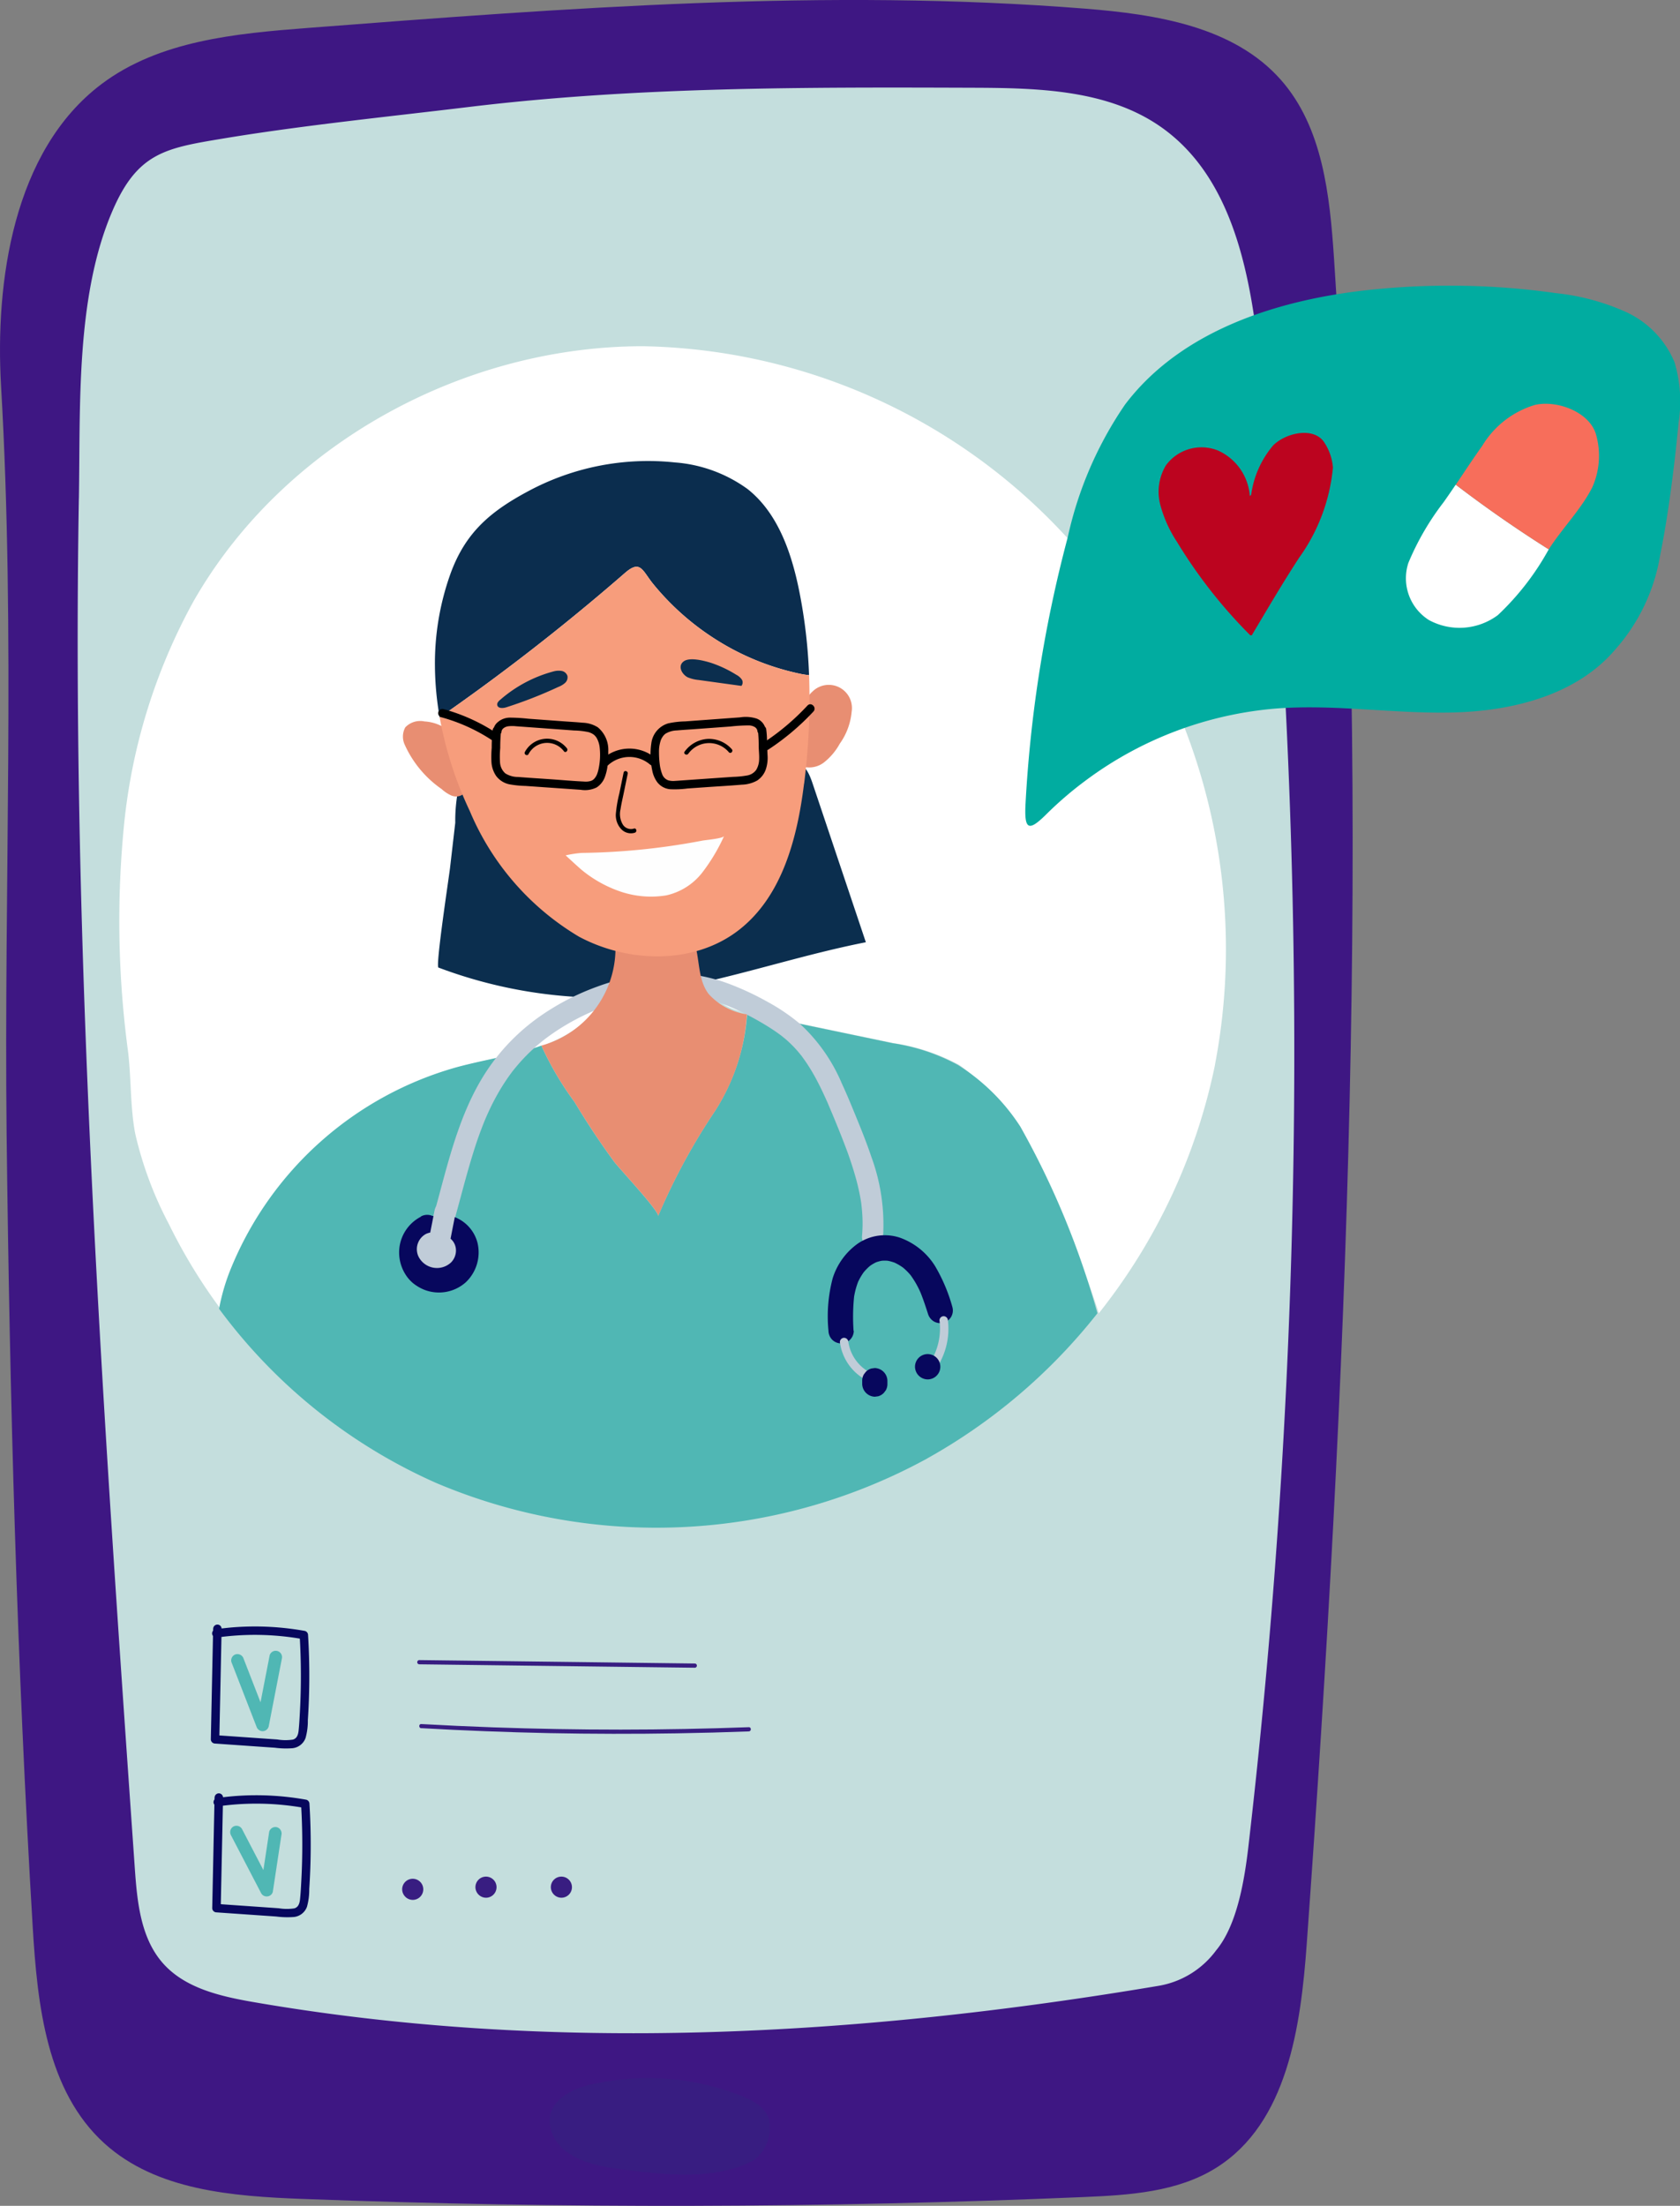
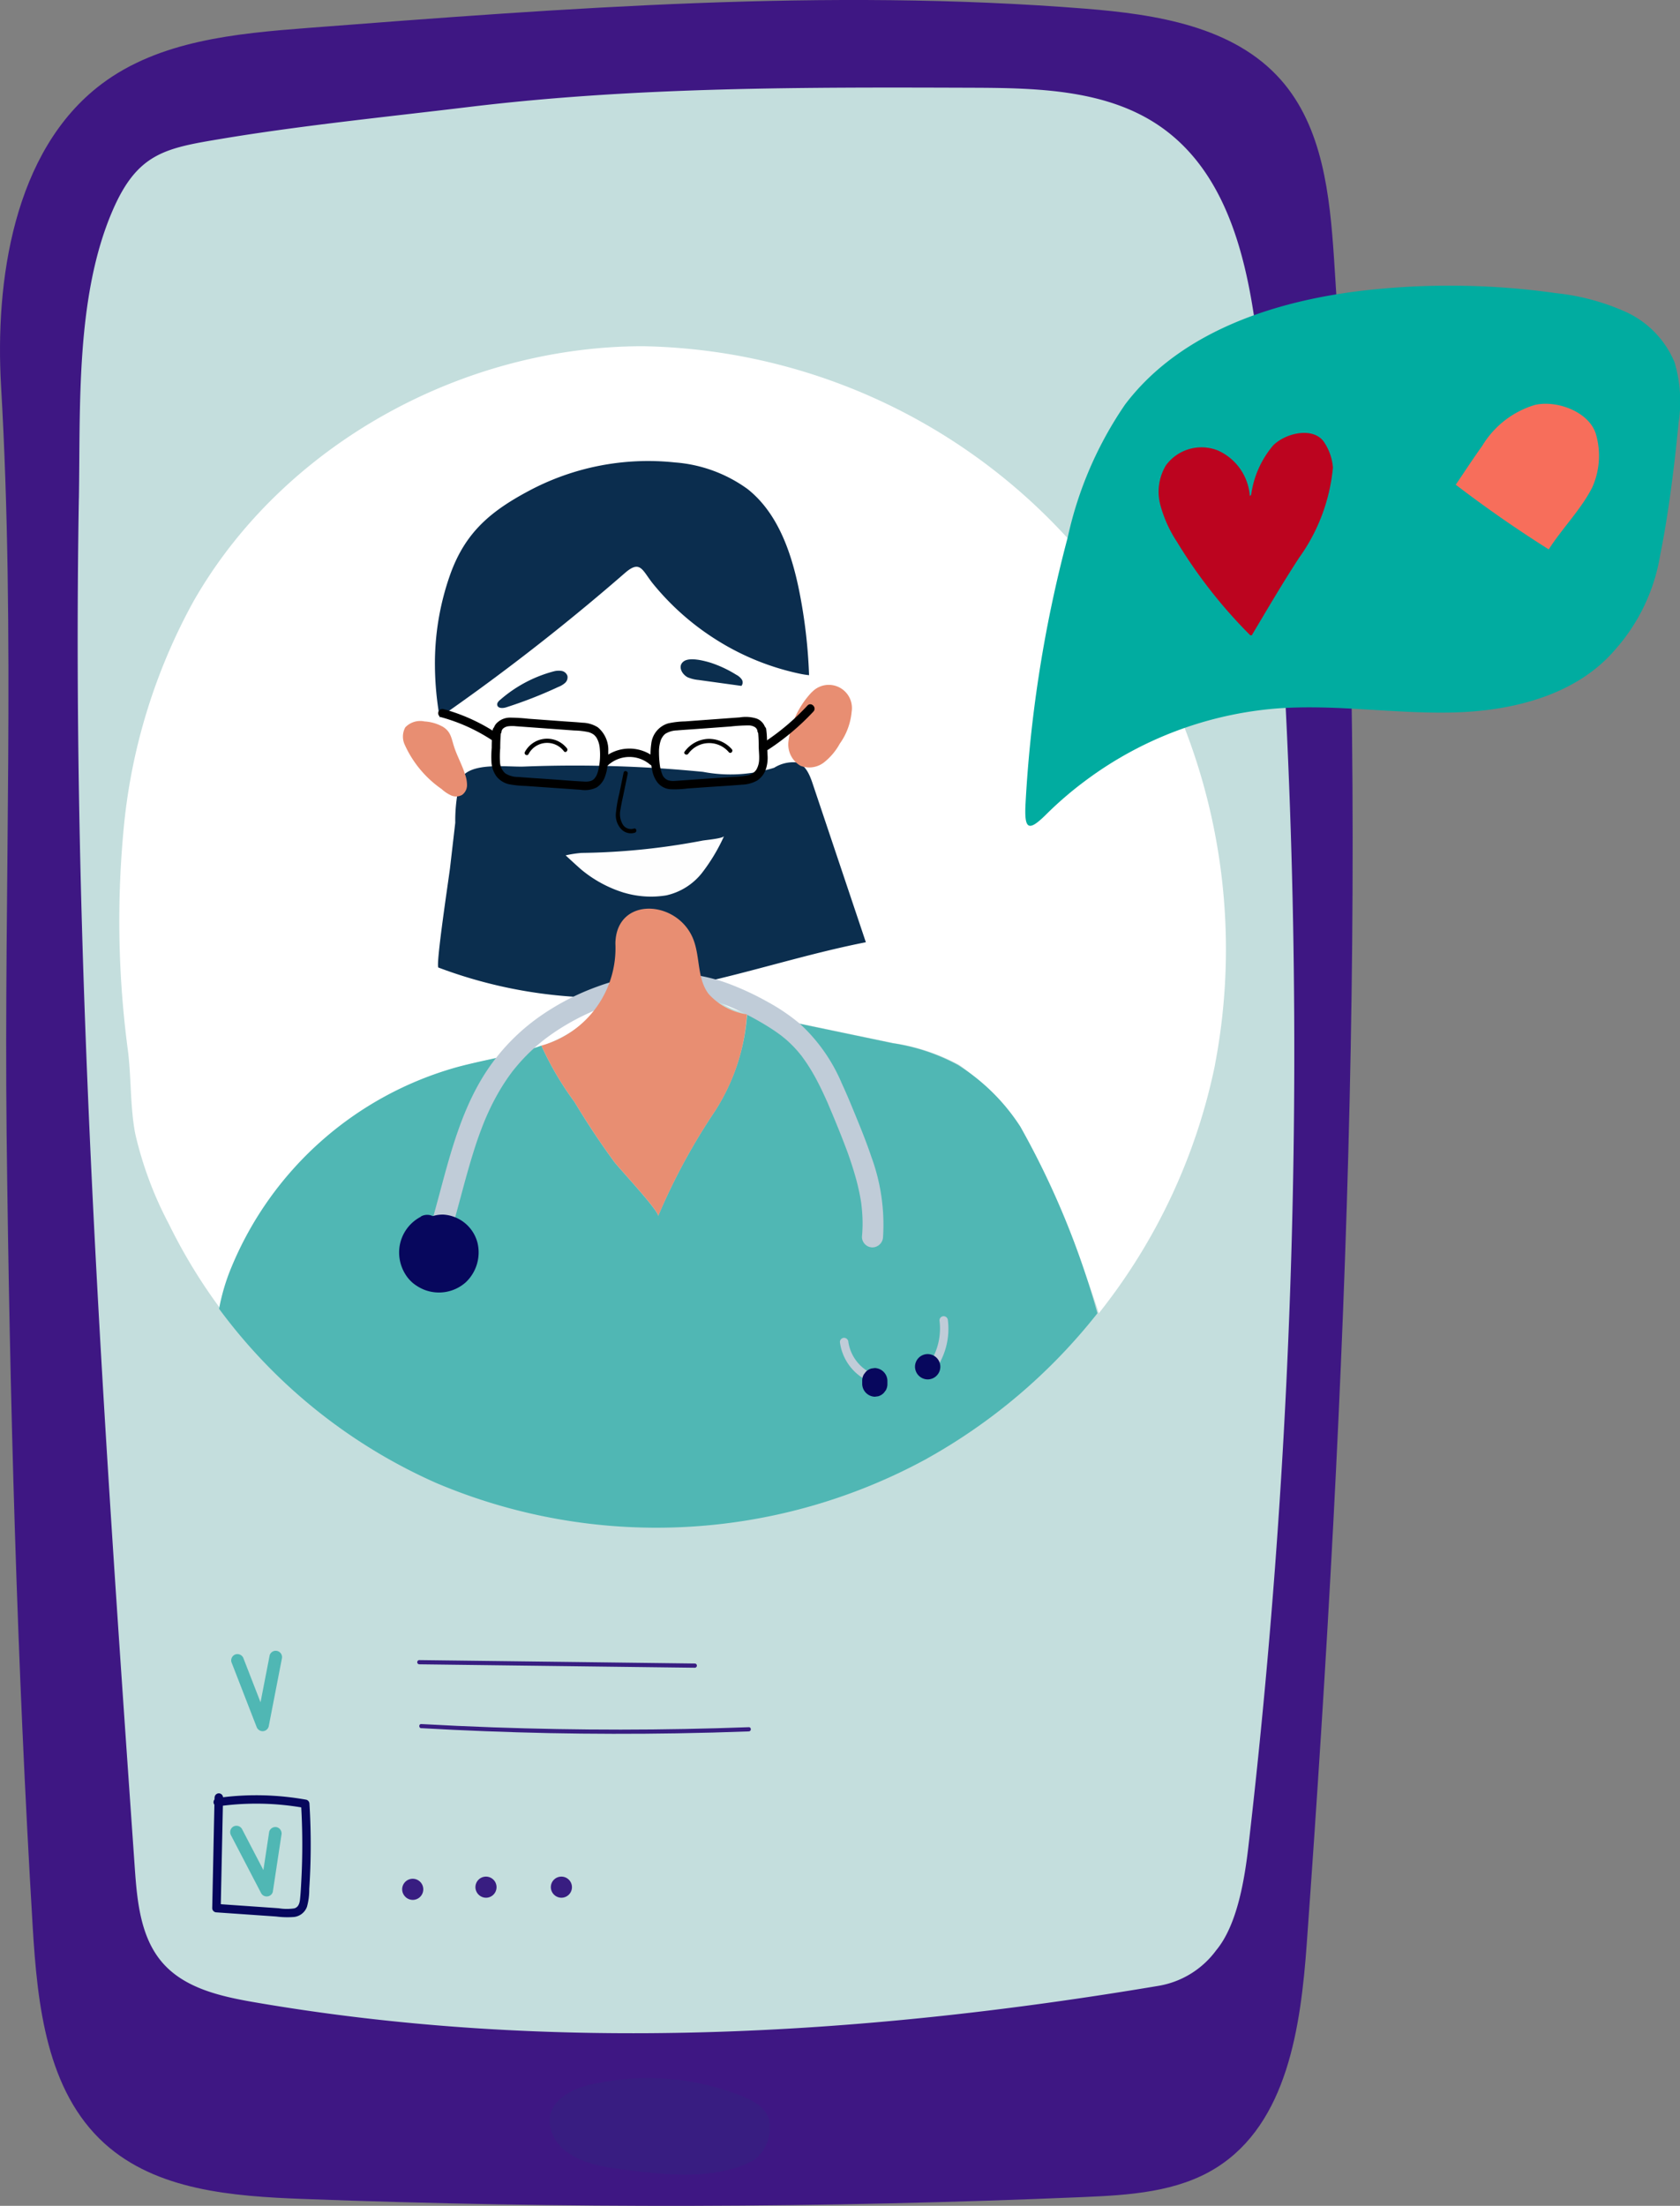
<svg xmlns="http://www.w3.org/2000/svg" width="101.547" height="133.299" viewBox="0 0 101.547 133.299">
  <rect x="0" y="0" width="101.547" height="133.299" fill="#808080" stroke="none" />
  <g id="Group_40" data-name="Group 40" transform="translate(-502.927 -909)">
    <g id="Group_31" data-name="Group 31" transform="translate(502.927 909)">
      <path id="Path_137" data-name="Path 137" d="M6.146,5.074c3.485-2.619,8.094-3.048,12.44-3.383C34.226.487,49.942-.718,65.579.523c4.3.341,8.986,1.07,11.84,4.3,2.537,2.871,2.96,6.984,3.216,10.807,2.27,33.9.791,67.938-1.648,101.824-.363,5.048-1.177,10.844-5.46,13.54-2.354,1.482-5.272,1.661-8.05,1.778q-23.574,1-47.178.113c-4.236-.159-8.841-.508-11.984-3.353-3.5-3.168-4.056-8.374-4.338-13.085C1.021,100.5.586,84.522.4,68.546.234,53.509.936,38.335.064,23.33-.3,17.073.781,9.106,6.146,5.074" transform="translate(0 -0.001)" fill="#3e1783" />
      <path id="Path_138" data-name="Path 138" d="M55.311,87.089c-.47,27.613,1.456,55.2,3.38,82.753.142,2.032.347,4.222,1.691,5.752,1.324,1.507,3.435,2,5.412,2.347,18.072,3.134,36.609,2.077,54.7-.957a5.444,5.444,0,0,0,3.564-2.164c1.276-1.532,1.716-4.3,1.946-6.278a416.983,416.983,0,0,0,.722-89.317c-.539-5.4-1.557-11.459-6-14.581-3.223-2.264-7.439-2.362-11.377-2.376C99.191,62.233,89,62.207,78.9,63.428c-4.887.591-10.09,1.113-14.925,1.918-3.414.569-5.11.845-6.619,4.328-2.249,5.19-1.948,11.855-2.043,17.415" transform="translate(-50.544 -56.965)" fill="#c4dedd" />
      <path id="Path_139" data-name="Path 139" d="M151.033,289.548a35.609,35.609,0,0,1-7.023,15.015,52.211,52.211,0,0,0-5.152-11.262,10.809,10.809,0,0,0-3.282-3.743,12.007,12.007,0,0,0-3.942-1.315l-8.62-1.8a4.056,4.056,0,0,1-2.5-1.177c-.709-.917-.507-2.239-.933-3.316-.948-2.4-4.668-2.608-4.707.269-.047,3.277-1.666,5.238-4.8,6.281-1.562.519-3.2.76-4.79,1.191a20.81,20.81,0,0,0-13.605,12.054,12.308,12.308,0,0,0-.761,2.546,32.768,32.768,0,0,1-3.123-5.13,22.318,22.318,0,0,1-2.032-5.462c-.306-1.617-.233-3.342-.435-4.981a59.135,59.135,0,0,1-.28-13.232,35.256,35.256,0,0,1,4.243-13.952c5.409-9.47,16.257-15.408,27.162-15.41a35.621,35.621,0,0,1,28.025,14.468,37.06,37.06,0,0,1,6.551,28.956" transform="translate(-77.592 -225.201)" fill="#fff" />
      <path id="Path_140" data-name="Path 140" d="M311.48,554a28.333,28.333,0,0,0,8.158,1.761c6.007.268,11.771-2.135,17.672-3.292l-3.221-9.6c-.175-.523-.423-1.117-.953-1.267a2.174,2.174,0,0,0-1.369.323,8.862,8.862,0,0,1-4.3.247,79.247,79.247,0,0,0-10.823-.32c-1,.039-3.319-.306-3.826.774a9.6,9.6,0,0,0-.326,2.622l-.316,2.73c-.062.533-.887,5.954-.7,6.022" transform="translate(-284.974 -495.528)" fill="#0b2e4e" />
      <path id="Path_141" data-name="Path 141" d="M562.053,487.249a1.4,1.4,0,0,1,2.4,1.176,3.93,3.93,0,0,1-.72,1.943,3.71,3.71,0,0,1-.959,1.135,1.453,1.453,0,0,1-1.414.2,1.492,1.492,0,0,1-.721-1.523,5.289,5.289,0,0,1,1.409-2.934" transform="translate(-512.974 -445.425)" fill="#e88e72" />
      <path id="Path_142" data-name="Path 142" d="M288.88,512.986a2.581,2.581,0,0,0-1.069-.3,1.244,1.244,0,0,0-1.161.358,1.164,1.164,0,0,0-.042,1.031,6.522,6.522,0,0,0,2.242,2.7,2.179,2.179,0,0,0,.57.381.737.737,0,0,0,.662-.029.727.727,0,0,0,.3-.581,1.935,1.935,0,0,0-.119-.664c-.184-.589-.5-1.137-.679-1.719-.157-.5-.186-.877-.7-1.178" transform="translate(-262.153 -469.089)" fill="#e88e72" />
      <path id="Path_143" data-name="Path 143" d="M331.82,340.589a5.3,5.3,0,0,1-.569-.09,15.419,15.419,0,0,1-5.1-2.089,15.719,15.719,0,0,1-3.753-3.331c-.663-.816-.761-1.491-1.712-.663q-1.125.979-2.273,1.932-4.312,3.584-8.922,6.79a18.678,18.678,0,0,1-.286-3.048,16.061,16.061,0,0,1,.942-5.64c.9-2.471,2.391-3.749,4.709-4.986a15.309,15.309,0,0,1,8.848-1.732,8.564,8.564,0,0,1,4.4,1.61c1.782,1.412,2.6,3.708,3.073,5.932a31.635,31.635,0,0,1,.642,5.316" transform="translate(-282.915 -299.787)" fill="#0b2d4e" />
      <path id="Path_144" data-name="Path 144" d="M394.762,1482.874c2.709.362,6,.8,8.408-.5a2.47,2.47,0,0,0,.923-2.358c-.106-.676-.794-1.143-1.423-1.412a15.263,15.263,0,0,0-9.137-.843c-1.192.2-2.9.963-2.7,2.455.255,1.857,2.369,2.451,3.929,2.66" transform="translate(-357.592 -1351.835)" fill="#381d81" />
      <path id="Path_145" data-name="Path 145" d="M208.892,738.157a34.529,34.529,0,0,1-10.47,8.873,34.117,34.117,0,0,1-29.493,1.384A32.807,32.807,0,0,1,155.8,737.886a12.306,12.306,0,0,1,.761-2.546,20.81,20.81,0,0,1,13.605-12.054c1.589-.432,3.228-.672,4.79-1.192.11-.037.218-.074.323-.113a18.935,18.935,0,0,0,2.009,3.414q1.113,1.86,2.394,3.608c.279.379,2.747,3.008,2.652,3.286a37.723,37.723,0,0,1,3.42-6.322A12.517,12.517,0,0,0,187.728,720l.168.036,8.62,1.8a12.006,12.006,0,0,1,3.942,1.315,12.224,12.224,0,0,1,3.774,3.725,50.746,50.746,0,0,1,4.659,11.28" transform="translate(-142.558 -658.794)" fill="#50b7b4" />
      <path id="Path_146" data-name="Path 146" d="M309.57,706.745c.38-1.356.719-2.725,1.139-4.07.2-.654.429-1.3.688-1.937l.048-.116c.056-.137-.058.134,0,0l.083-.191q.109-.247.226-.491.217-.45.464-.883.26-.454.557-.886.132-.192.272-.378a1.178,1.178,0,0,1,.077-.1c-.117.125-.018.024.005-.006q.093-.118.19-.233a11.067,11.067,0,0,1,1.339-1.347q.173-.147.352-.287c.02-.015.041-.03.06-.047-.141.12-.04.031-.008.007q.107-.081.216-.16.393-.285.806-.54a14.341,14.341,0,0,1,1.673-.889l.218-.1c.045-.019.161-.042-.006,0a1.008,1.008,0,0,0,.11-.046q.239-.1.482-.187.447-.164.9-.3t.916-.232q.229-.049.46-.091l.23-.039.115-.018c.045-.007.231-.025.022,0a13.1,13.1,0,0,1,1.853-.088q.2.009.406.026l.219.022.109.013c.116.013-.167-.024.011,0a9.186,9.186,0,0,1,1.016.21,11.168,11.168,0,0,1,1.11.359l.218.085.13.053c.149.061-.127-.056.02.009.186.081.371.164.554.252a16.29,16.29,0,0,1,1.979,1.109q.21.139.413.289c.036.027.076.053.11.082-.126-.11-.01-.007.015.013q.125.1.246.2a7.212,7.212,0,0,1,.74.746q.084.1.164.2a1.264,1.264,0,0,1,.08.1c-.094-.145-.018-.022,0,.007q.167.223.32.457c.19.288.364.586.527.89.171.319.33.644.481.973q.1.218.2.437l.1.24.051.12-.013-.032.034.08c.3.709.591,1.421.866,2.14a21.309,21.309,0,0,1,.73,2.223c.1.389.187.781.251,1.178q.011.071.022.142c0,.032.034.194,0,.02.014.078.02.159.028.238q.033.309.046.62a8.535,8.535,0,0,1-.032,1.152.64.64,0,0,0,.638.638.655.655,0,0,0,.638-.638,11.867,11.867,0,0,0-.714-4.854c-.259-.772-.56-1.529-.869-2.283-.294-.719-.587-1.44-.915-2.145a10.362,10.362,0,0,0-2.514-3.581,11.914,11.914,0,0,0-1.989-1.35,17.152,17.152,0,0,0-2.224-1.044,10.234,10.234,0,0,0-4.15-.674,13.3,13.3,0,0,0-3.9.81,14.767,14.767,0,0,0-3.589,1.884,12.394,12.394,0,0,0-2.912,2.942c-1.65,2.357-2.365,5.2-3.1,7.937q-.137.506-.277,1.012a.638.638,0,0,0,1.23.339" transform="translate(-282.108 -632.999)" fill="#c0ccd8" />
-       <path id="Path_147" data-name="Path 147" d="M590.139,884a12.114,12.114,0,0,1,.036-2.115l-.027.2a4.579,4.579,0,0,1,.3-1.14l-.077.183a3.516,3.516,0,0,1,.44-.753l-.12.155a3.044,3.044,0,0,1,.52-.524l-.155.12a2.51,2.51,0,0,1,.52-.308l-.183.077a2.183,2.183,0,0,1,.555-.152l-.2.027a2.21,2.21,0,0,1,.554,0l-.2-.027a2.558,2.558,0,0,1,.6.165l-.183-.077a3.127,3.127,0,0,1,.686.4l-.155-.12a3.58,3.58,0,0,1,.612.615l-.12-.155a5.588,5.588,0,0,1,.695,1.233l-.077-.183c.184.44.331.893.477,1.347a.806.806,0,0,0,.352.457.765.765,0,0,0,1.124-.864,10.236,10.236,0,0,0-1.039-2.465,4.15,4.15,0,0,0-2.134-1.731,2.893,2.893,0,0,0-2.547.359,4.061,4.061,0,0,0-1.517,2.094,8.985,8.985,0,0,0-.255,3.171.8.8,0,0,0,.224.541.765.765,0,0,0,1.306-.541" transform="translate(-538.545 -803.571)" fill="#07075d" />
      <path id="Path_148" data-name="Path 148" d="M597.155,951.243a3.037,3.037,0,0,0,2.114,2.516.255.255,0,0,0,.136-.492,2.524,2.524,0,0,1-1.739-2.024.263.263,0,0,0-.255-.255.256.256,0,0,0-.255.255" transform="translate(-546.388 -870.143)" fill="#c0ccd8" />
      <path id="Path_149" data-name="Path 149" d="M661.855,935.882a3.833,3.833,0,0,1-.531,2.484c-.172.281.269.537.44.257a4.278,4.278,0,0,0,.6-2.741.263.263,0,0,0-.255-.255.257.257,0,0,0-.255.255" transform="translate(-605.068 -856.088)" fill="#c0ccd8" />
      <path id="Path_150" data-name="Path 150" d="M613.044,973.271v.2a.787.787,0,0,0,.765.765l.2-.027a.765.765,0,0,0,.338-.2l.12-.155a.761.761,0,0,0,.1-.386v-.2a.786.786,0,0,0-.765-.765l-.2.027a.766.766,0,0,0-.338.2l-.12.155a.761.761,0,0,0-.1.386" transform="translate(-560.928 -889.831)" fill="#07075d" />
      <path id="Path_151" data-name="Path 151" d="M651.339,964.083a.765.765,0,1,0-.765-.765.774.774,0,0,0,.765.765" transform="translate(-595.267 -880.724)" fill="#07075d" />
      <path id="Path_152" data-name="Path 152" d="M397.371,652.27a12.178,12.178,0,0,1-1.947,5.879,37.728,37.728,0,0,0-3.42,6.322c.1-.277-2.373-2.906-2.652-3.285q-1.279-1.747-2.394-3.608a18.937,18.937,0,0,1-2.009-3.414A6.109,6.109,0,0,0,389.421,648c.039-2.877,3.759-2.664,4.707-.269.426,1.077.224,2.4.933,3.316a3.861,3.861,0,0,0,2.31,1.227" transform="translate(-352.224 -590.977)" fill="#e88e72" />
-       <path id="Path_153" data-name="Path 153" d="M334.607,416c-.406,3.286-1.318,6.8-3.93,8.836-2.691,2.1-6.659,2.018-9.671.411a16.049,16.049,0,0,1-6.6-7.589,22.7,22.7,0,0,1-1.823-5.667q4.606-3.2,8.922-6.79,1.148-.953,2.273-1.932c.951-.827,1.049-.153,1.712.663a15.717,15.717,0,0,0,3.753,3.331,15.422,15.422,0,0,0,5.1,2.089,5.324,5.324,0,0,0,.569.09,40.779,40.779,0,0,1-.3,6.558" transform="translate(-286.007 -368.641)" fill="#f79d7c" />
      <path id="Path_154" data-name="Path 154" d="M405.747,597.764a5.727,5.727,0,0,0,2.527.156,3.8,3.8,0,0,0,2.16-1.356,11.092,11.092,0,0,0,1.336-2.228c-.075.15-1.126.239-1.315.276q-.736.141-1.477.256-1.455.226-2.924.348-1.442.12-2.89.138a6.577,6.577,0,0,0-.97.148s.8.742.995.9a7.47,7.47,0,0,0,2.557,1.364" transform="translate(-368.004 -543.811)" fill="#fefefe" />
      <path id="Path_155" data-name="Path 155" d="M353.73,478.518c-.115.088-.243.211-.21.352.046.2.33.192.525.134a26.625,26.625,0,0,0,3.161-1.235,1.351,1.351,0,0,0,.407-.24.458.458,0,0,0,.147-.429.45.45,0,0,0-.35-.3,1.152,1.152,0,0,0-.478.026,8.047,8.047,0,0,0-3.2,1.689" transform="translate(-323.462 -436.255)" fill="#0b2e4e" />
      <path id="Path_156" data-name="Path 156" d="M484.372,469.75a2.212,2.212,0,0,0,.644.156l2.588.358a.33.33,0,0,0,.014-.4.933.933,0,0,0-.33-.276,7.064,7.064,0,0,0-1.545-.725c-.382-.116-1.257-.352-1.625-.083-.393.287-.1.8.253.971" transform="translate(-442.79 -428.814)" fill="#0b2e4e" />
      <path id="Path_157" data-name="Path 157" d="M349.371,510.923a9.614,9.614,0,0,0-.052,1.046,6.577,6.577,0,0,0-.014.89,1.659,1.659,0,0,0,.285.817,1.339,1.339,0,0,0,.788.5,6.208,6.208,0,0,0,.983.1l1.114.078,2.227.155a1.589,1.589,0,0,0,.961-.143,1.268,1.268,0,0,0,.5-.64,2.936,2.936,0,0,0,.168-.785,5.4,5.4,0,0,0,.034-.762,1.769,1.769,0,0,0-.632-1.446,1.842,1.842,0,0,0-.919-.277c-.359-.034-.72-.054-1.08-.08l-2.2-.161a10.743,10.743,0,0,0-1.076-.066,1.13,1.13,0,0,0-.876.373.8.8,0,0,0-.178.453.257.257,0,0,0,.255.255.26.26,0,0,0,.255-.255.27.27,0,0,1,.035-.094.408.408,0,0,1,.1-.106.616.616,0,0,1,.279-.106,2.074,2.074,0,0,1,.457,0l.5.036,2.014.147,1.007.074a4.431,4.431,0,0,1,.868.1,1.056,1.056,0,0,1,.3.14.773.773,0,0,1,.19.213,1.489,1.489,0,0,1,.18.563,4.1,4.1,0,0,1-.077,1.361,1.96,1.96,0,0,1-.091.29.931.931,0,0,1-.151.239.475.475,0,0,1-.218.143,1.1,1.1,0,0,1-.407.036c-.666-.03-1.332-.092-2-.138s-1.329-.087-1.993-.139a1.412,1.412,0,0,1-.767-.218.958.958,0,0,1-.318-.649,5.792,5.792,0,0,1,.012-.88,9.973,9.973,0,0,1,.053-1.066.256.256,0,0,0-.255-.255.262.262,0,0,0-.255.255" transform="translate(-319.598 -466.781)" />
      <path id="Path_158" data-name="Path 158" d="M469.013,510.448a8.351,8.351,0,0,1,.051.95c0,.282.041.565.027.847a1.284,1.284,0,0,1-.176.626.85.85,0,0,1-.55.34,5.69,5.69,0,0,1-.852.084l-1.009.07-2.017.141c-.161.011-.323.025-.485.033a1.1,1.1,0,0,1-.407-.036.616.616,0,0,1-.369-.382,2.523,2.523,0,0,1-.145-.6,5.835,5.835,0,0,1-.043-.7,2.138,2.138,0,0,1,.082-.654.913.913,0,0,1,.117-.265.758.758,0,0,1,.19-.213,1.4,1.4,0,0,1,.69-.2c.327-.029.654-.049.982-.072l2.266-.166a9.877,9.877,0,0,1,1.095-.065.718.718,0,0,1,.37.1.352.352,0,0,1,.155.215.262.262,0,0,0,.255.255.257.257,0,0,0,.255-.255.865.865,0,0,0-.546-.725,2.158,2.158,0,0,0-1.018-.076l-2.224.163-1.091.08a5.257,5.257,0,0,0-1.025.12,1.439,1.439,0,0,0-1.019,1.224,4.55,4.55,0,0,0,.055,1.609,1.757,1.757,0,0,0,.3.713,1.1,1.1,0,0,0,.781.433,5.9,5.9,0,0,0,1.054-.045l1.114-.078c.723-.05,1.448-.09,2.17-.152a2.029,2.029,0,0,0,.92-.247,1.323,1.323,0,0,0,.533-.694,2.2,2.2,0,0,0,.1-.846c-.018-.337-.023-.673-.035-1.01-.006-.175-.019-.349-.042-.522a.263.263,0,0,0-.255-.255.257.257,0,0,0-.255.255" transform="translate(-423.205 -466.348)" />
      <path id="Path_159" data-name="Path 159" d="M542.056,503.364a14.887,14.887,0,0,0,2.735-2.305c.223-.24-.137-.6-.361-.361a14.327,14.327,0,0,1-2.631,2.226.261.261,0,0,0-.092.349.258.258,0,0,0,.349.091" transform="translate(-495.624 -458.06)" />
      <path id="Path_160" data-name="Path 160" d="M311.834,504.45a10.713,10.713,0,0,1,3.1,1.411.255.255,0,0,0,.257-.44,11.163,11.163,0,0,0-3.221-1.462.255.255,0,0,0-.136.492" transform="translate(-285.16 -461.106)" />
      <path id="Path_161" data-name="Path 161" d="M373.236,526.015a1.271,1.271,0,0,1,2.14-.169c.1.129.281-.053.18-.18a1.525,1.525,0,0,0-2.54.221c-.079.144.141.273.22.129" transform="translate(-341.289 -480.445)" />
      <path id="Path_162" data-name="Path 162" d="M486.76,526.121a1.559,1.559,0,0,1,2.451-.091c.108.124.288-.057.18-.18a1.839,1.839,0,0,0-1.476-.623,1.86,1.86,0,0,0-1.375.765c-.1.133.124.26.22.129" transform="translate(-445.156 -480.573)" />
      <path id="Path_163" data-name="Path 163" d="M438.347,548.191l-.259,1.264a7.865,7.865,0,0,0-.207,1.191,1.231,1.231,0,0,0,.315.955.8.8,0,0,0,.835.223c.151-.059.086-.306-.068-.246a.582.582,0,0,1-.664-.246,1.242,1.242,0,0,1-.139-.919c.052-.353.137-.7.209-1.053l.226-1.1c.033-.16-.213-.229-.246-.068" transform="translate(-400.653 -501.504)" />
      <path id="Path_164" data-name="Path 164" d="M427.13,532.794q0,.1-.006.2a.258.258,0,0,0,.435.18,1.922,1.922,0,0,1,2.527-.063.261.261,0,0,0,.361,0,.258.258,0,0,0,0-.361,2.44,2.44,0,0,0-3.248.063l.435.18q0-.1.006-.2a.255.255,0,0,0-.51,0" transform="translate(-390.813 -486.924)" />
      <path id="Path_165" data-name="Path 165" d="M285.068,863.431a2.433,2.433,0,0,0-1.309,2.241,2.506,2.506,0,0,0,.392,1.26,2.232,2.232,0,0,0,.434.5,2.661,2.661,0,0,0,.7.413,2.44,2.44,0,0,0,2.5-.452,2.486,2.486,0,0,0,.707-2.4,2.277,2.277,0,0,0-2.066-1.693,1.962,1.962,0,0,0-1.36.511,1.91,1.91,0,0,0-.634,1.3,1.591,1.591,0,0,0,.7,1.4,1.321,1.321,0,0,0,1.643-.2,1.665,1.665,0,0,0,.368-.536,1.768,1.768,0,0,0,.19-.793.986.986,0,0,0-.856-.957,1.1,1.1,0,0,0-1.062.525,2.023,2.023,0,0,0-.181.39,1.688,1.688,0,0,0-.093.3,1.391,1.391,0,0,0,.148,1.039,1.175,1.175,0,0,0,.957.564,1.122,1.122,0,0,0,.843-.379,1.6,1.6,0,0,0,.265-1.784,1.06,1.06,0,0,0-1.137-.491.947.947,0,0,0-.066,1.828.766.766,0,0,0,.59-.077.765.765,0,0,0,.275-1.047l-.12-.155a.764.764,0,0,0-.338-.2l-.019-.008.183.077-.017-.01.155.12a.131.131,0,0,1-.028-.027l.12.155a.147.147,0,0,1-.019-.034l.077.183a.182.182,0,0,1-.01-.039l.027.2a.318.318,0,0,1,0-.063l-.027.2a.335.335,0,0,1,.017-.062l-.077.183a.207.207,0,0,1,.021-.037l-.12.155a.247.247,0,0,1,.044-.044l-.155.12a.155.155,0,0,1,.038-.019l-.183.077a.218.218,0,0,1,.054-.011l-.2.027a.227.227,0,0,1,.054,0l-.2-.027a.265.265,0,0,1,.053.015l-.183-.077a.45.45,0,0,1,.073.041l-.155-.12a.5.5,0,0,1,.062.06l-.12-.155a.505.505,0,0,1,.046.073l-.077-.183a.54.54,0,0,1,.035.136l-.027-.2a.852.852,0,0,1,0,.15l.027-.2a1.43,1.43,0,0,1-.089.322l.077-.183a.986.986,0,0,1-.1.177l.12-.155a.65.65,0,0,1-.094.1l.155-.12a.48.48,0,0,1-.091.054l.183-.077a.461.461,0,0,1-.077.021l.2-.027a.449.449,0,0,1-.085,0l.2.027a.462.462,0,0,1-.082-.023l.183.077a.542.542,0,0,1-.075-.042l.155.12a.589.589,0,0,1-.085-.081l.12.155a.608.608,0,0,1-.075-.129l.077.183a.65.65,0,0,1-.031-.124l.027.2a.888.888,0,0,1,0-.194l-.027.2a1.744,1.744,0,0,1,.112-.372l-.077.183a.944.944,0,0,1,.111-.2l-.12.155a.618.618,0,0,1,.069-.069l-.155.12a.448.448,0,0,1,.073-.042l-.183.077a.439.439,0,0,1,.082-.021l-.2.027a.267.267,0,0,1,.055,0l-.2-.027a.31.31,0,0,1,.078.022l-.183-.077.023.014-.155-.12a.193.193,0,0,1,.041.039l-.12-.155a.211.211,0,0,1,.029.048l-.077-.183a.408.408,0,0,1,.021.083l-.027-.2a.654.654,0,0,1,0,.12l.027-.2a1.339,1.339,0,0,1-.082.286l.077-.183a1.325,1.325,0,0,1-.162.285l.12-.155a.978.978,0,0,1-.139.143l.155-.12a.754.754,0,0,1-.141.086l.183-.077a.661.661,0,0,1-.131.039l.2-.027a.642.642,0,0,1-.143,0l.2.027a.633.633,0,0,1-.137-.037l.183.077a.735.735,0,0,1-.123-.07l.155.12a.822.822,0,0,1-.144-.144l.12.155a.975.975,0,0,1-.1-.181l.077.183a.967.967,0,0,1-.057-.2l.027.2a1.039,1.039,0,0,1,0-.266l-.027.2a1.151,1.151,0,0,1,.07-.254l-.077.183a1.288,1.288,0,0,1,.148-.256l-.12.155a1.378,1.378,0,0,1,.232-.234l-.155.12a1.341,1.341,0,0,1,.285-.166l-.183.077a1.219,1.219,0,0,1,.289-.077l-.2.027a1.315,1.315,0,0,1,.306,0l-.2-.027a1.458,1.458,0,0,1,.353.1l-.183-.077a1.628,1.628,0,0,1,.319.189l-.155-.12a1.689,1.689,0,0,1,.285.286l-.12-.155a1.608,1.608,0,0,1,.188.322l-.077-.183a1.634,1.634,0,0,1,.108.4l-.027-.2a1.793,1.793,0,0,1,0,.443l.027-.2a1.866,1.866,0,0,1-.125.456l.077-.183a1.808,1.808,0,0,1-.225.382l.12-.155a1.668,1.668,0,0,1-.272.271l.155-.12a1.619,1.619,0,0,1-.34.2l.183-.077a1.777,1.777,0,0,1-.409.112l.2-.027a1.871,1.871,0,0,1-.486,0l.2.027a1.827,1.827,0,0,1-.439-.12l.183.077a1.7,1.7,0,0,1-.341-.2l.155.12a1.618,1.618,0,0,1-.277-.276l.12.155a1.757,1.757,0,0,1-.211-.361l.077.183a1.873,1.873,0,0,1-.126-.463l.027.2a1.858,1.858,0,0,1,0-.45l-.027.2a1.7,1.7,0,0,1,.118-.432l-.077.183a1.726,1.726,0,0,1,.194-.329l-.12.155a1.869,1.869,0,0,1,.327-.328l-.155.12a1.969,1.969,0,0,1,.28-.177.771.771,0,0,0,.275-1.047.783.783,0,0,0-1.047-.274" transform="translate(-259.633 -789.901)" fill="#07075d" />
-       <path id="Path_166" data-name="Path 166" d="M297.528,854.542l-.406,2.071h1.23a.982.982,0,0,0-.614-.62,1,1,0,0,0-.765.06,1.047,1.047,0,0,0-.442,1.335,1.246,1.246,0,0,0,1.981.373,1.025,1.025,0,0,0,.293-.751.924.924,0,0,0-.648-.857.887.887,0,0,0-.913.239.689.689,0,0,0-.187.451.638.638,0,0,0,1.089.451q.062-.072-.074.047a.227.227,0,0,1,.045-.023l-.152.064a.261.261,0,0,1,.05-.013l-.17.023a.418.418,0,0,1,.078,0l-.169-.023a.431.431,0,0,1,.076.019l-.152-.064c.071.032.051.059-.042-.043l-.065-.086a.284.284,0,0,1,.026.052l-.064-.152a.465.465,0,0,1,.02.085l-.023-.17a.542.542,0,0,1,0,.088l.023-.17a.574.574,0,0,1-.023.086l.064-.152c-.008.018-.017.036-.026.054-.043.089.086-.1.033-.046s.117-.069.055-.042c-.023.01-.046.026-.069.037l.152-.064a.747.747,0,0,1-.153.043l.169-.023a.785.785,0,0,1-.187,0l.169.023a.792.792,0,0,1-.178-.051l.152.064c-.028-.013-.054-.028-.081-.043-.087-.05.092.088.045.034s.008-.025.031.048a.774.774,0,0,0-.041-.076l.064.152a.6.6,0,0,1-.03-.108l.023.169a.578.578,0,0,1,0-.14l-.023.17a.567.567,0,0,1,.03-.106l-.064.152c.028-.06.105-.13-.024.016.067-.075-.15.085-.024.028l-.152.064a.491.491,0,0,1,.07-.02l-.17.023a.493.493,0,0,1,.1,0l-.169-.023a.456.456,0,0,1,.117.032l-.152-.064c.117.059-.071-.071-.041-.04s-.1-.159-.039-.042l-.064-.152.009.023a.656.656,0,0,0,.615.468.647.647,0,0,0,.615-.468l.406-2.071a.682.682,0,0,0-.064-.492.638.638,0,0,0-1.165.152" transform="translate(-271.245 -781.474)" fill="#c0ccd8" />
-       <path id="Path_167" data-name="Path 167" d="M150.034,1155.176l-.109,5.2-.031,1.481a.26.26,0,0,0,.255.255l2.417.169,1.2.083a5.173,5.173,0,0,0,1.066.029.945.945,0,0,0,.79-.622,3.786,3.786,0,0,0,.136-1.068q.081-1.212.088-2.427.009-1.362-.075-2.723a.26.26,0,0,0-.187-.246,17.03,17.03,0,0,0-4.211-.229c-.406.029-.811.074-1.214.131a.257.257,0,0,0-.178.314.262.262,0,0,0,.314.178,16.393,16.393,0,0,1,5.154.1l-.187-.246a40.514,40.514,0,0,1,.017,4.644c-.02.375-.039.751-.078,1.125-.026.248-.1.481-.346.549a3,3,0,0,1-.941-.007l-1.156-.081-2.606-.182.255.255.109-5.2.031-1.481a.255.255,0,0,0-.51,0" transform="translate(-137.151 -1056.747)" fill="#07075d" />
      <path id="Path_168" data-name="Path 168" d="M151.034,1275.176l-.109,5.2-.031,1.481a.26.26,0,0,0,.255.255l2.417.168,1.2.083a5.173,5.173,0,0,0,1.066.029.944.944,0,0,0,.79-.622,3.784,3.784,0,0,0,.136-1.068q.081-1.212.088-2.427.009-1.362-.075-2.723a.26.26,0,0,0-.187-.246,17.036,17.036,0,0,0-4.211-.23c-.406.029-.811.075-1.214.131a.257.257,0,0,0-.178.314.262.262,0,0,0,.314.178,16.4,16.4,0,0,1,5.154.1l-.187-.246a40.519,40.519,0,0,1,.017,4.644c-.02.375-.039.751-.078,1.125-.026.248-.1.481-.346.549a3,3,0,0,1-.94-.007l-1.156-.081-2.606-.182.255.255q.055-2.6.109-5.2l.031-1.481a.255.255,0,0,0-.51,0" transform="translate(-138.066 -1166.546)" fill="#07075d" />
      <path id="Path_169" data-name="Path 169" d="M164.311,1173.964l1.515,3.9a.4.4,0,0,0,.369.281.387.387,0,0,0,.369-.281l.8-4.118a.383.383,0,0,0-.738-.2l-.8,4.118h.738l-1.515-3.9a.392.392,0,0,0-.471-.267.387.387,0,0,0-.267.471" transform="translate(-150.324 -1073.526)" fill="#50b7b4" />
      <path id="Path_170" data-name="Path 170" d="M163.716,1298.427l1.829,3.511a.381.381,0,0,0,.381.182.374.374,0,0,0,.318-.274l.52-3.433a.393.393,0,0,0-.267-.471.387.387,0,0,0-.471.267l-.52,3.433.7-.091-1.829-3.511a.385.385,0,0,0-.523-.137.391.391,0,0,0-.137.523" transform="translate(-149.754 -1187.519)" fill="#50b7b4" />
      <path id="Path_171" data-name="Path 171" d="M296.712,1180.338l6.511.081,6.511.081,3.648.045a.128.128,0,0,0,0-.255l-6.511-.081-6.511-.081-3.648-.045a.128.128,0,0,0,0,.255" transform="translate(-271.376 -1079.762)" fill="#381d81" />
      <path id="Path_172" data-name="Path 172" d="M298.239,1225.732q3.866.218,7.738.3,3.85.077,7.7.013,2.179-.036,4.357-.117c.164-.006.164-.261,0-.255q-3.869.143-7.742.146-3.851,0-7.7-.136-2.178-.078-4.354-.2c-.164-.009-.163.246,0,.255" transform="translate(-272.773 -1121.297)" fill="#381d81" />
      <path id="Path_173" data-name="Path 173" d="M286.586,1336.818a.638.638,0,1,0-.638-.638.645.645,0,0,0,.638.638" transform="translate(-261.639 -1222.006)" fill="#381d81" />
      <path id="Path_174" data-name="Path 174" d="M338.671,1335.286a.638.638,0,1,0-.638-.638.645.645,0,0,0,.638.638" transform="translate(-309.296 -1220.604)" fill="#381d81" />
      <path id="Path_175" data-name="Path 175" d="M392.288,1335.286a.638.638,0,1,0-.638-.638.645.645,0,0,0,.638.638" transform="translate(-358.355 -1220.604)" fill="#381d81" />
      <g id="Group_30" data-name="Group 30" transform="translate(61.973 17.259)">
        <path id="Path_176" data-name="Path 176" d="M1014.483,218.209a22.765,22.765,0,0,1,3.461-8c3.379-4.466,9.217-6.339,14.786-6.928a45.906,45.906,0,0,1,11.278.2,13.8,13.8,0,0,1,4.187,1.125,5.8,5.8,0,0,1,2.961,3.048,8.338,8.338,0,0,1,.243,3.663c-.216,2.33-.625,5.636-1.1,7.926a11.386,11.386,0,0,1-2.728,5.774c-2.321,2.73-6.135,3.7-9.717,3.8s-7.167-.505-10.74-.239a22.307,22.307,0,0,0-11.569,4.365,21.892,21.892,0,0,0-2.373,2.04c-1.1,1.095-1.329.886-1.243-.691q.208-3.822.786-7.613a79,79,0,0,1,1.769-8.468" transform="translate(-1011.912 -203.023)" fill="#01aca0" />
        <path id="Path_177" data-name="Path 177" d="M1112.366,311.5a5.821,5.821,0,0,1,1.341-3c.8-.77,2.435-1.108,3.063-.19a3.208,3.208,0,0,1,.539,1.543,11.106,11.106,0,0,1-2.048,5.454c-1.021,1.571-1.854,2.995-2.857,4.681l-.092,0a29.892,29.892,0,0,1-4.43-5.646,7.644,7.644,0,0,1-1.01-2.242,3.1,3.1,0,0,1,.34-2.38,2.668,2.668,0,0,1,3.144-.9,3.273,3.273,0,0,1,1.929,2.753Z" transform="translate(-1098.713 -298.856)" fill="#bc041f" />
-         <path id="Path_178" data-name="Path 178" d="M1291.467,348.484a16.061,16.061,0,0,1-3.074,3.971,3.877,3.877,0,0,1-4.164.3,2.986,2.986,0,0,1-1.243-3.459,16.2,16.2,0,0,1,2.118-3.65c.258-.36.5-.718.743-1.076q2.721,2.078,5.62,3.908" transform="translate(-1259.829 -332.542)" fill="#fff" />
        <path id="Path_179" data-name="Path 179" d="M1326.18,292.146c-.667,1.294-1.812,2.449-2.6,3.688q-2.9-1.827-5.62-3.908c.529-.781,1.035-1.559,1.6-2.348a5.58,5.58,0,0,1,3.2-2.478c1.381-.3,3.333.463,3.689,1.831a4.678,4.678,0,0,1-.265,3.215" transform="translate(-1291.94 -279.893)" fill="#f76e5b" />
      </g>
    </g>
  </g>
</svg>